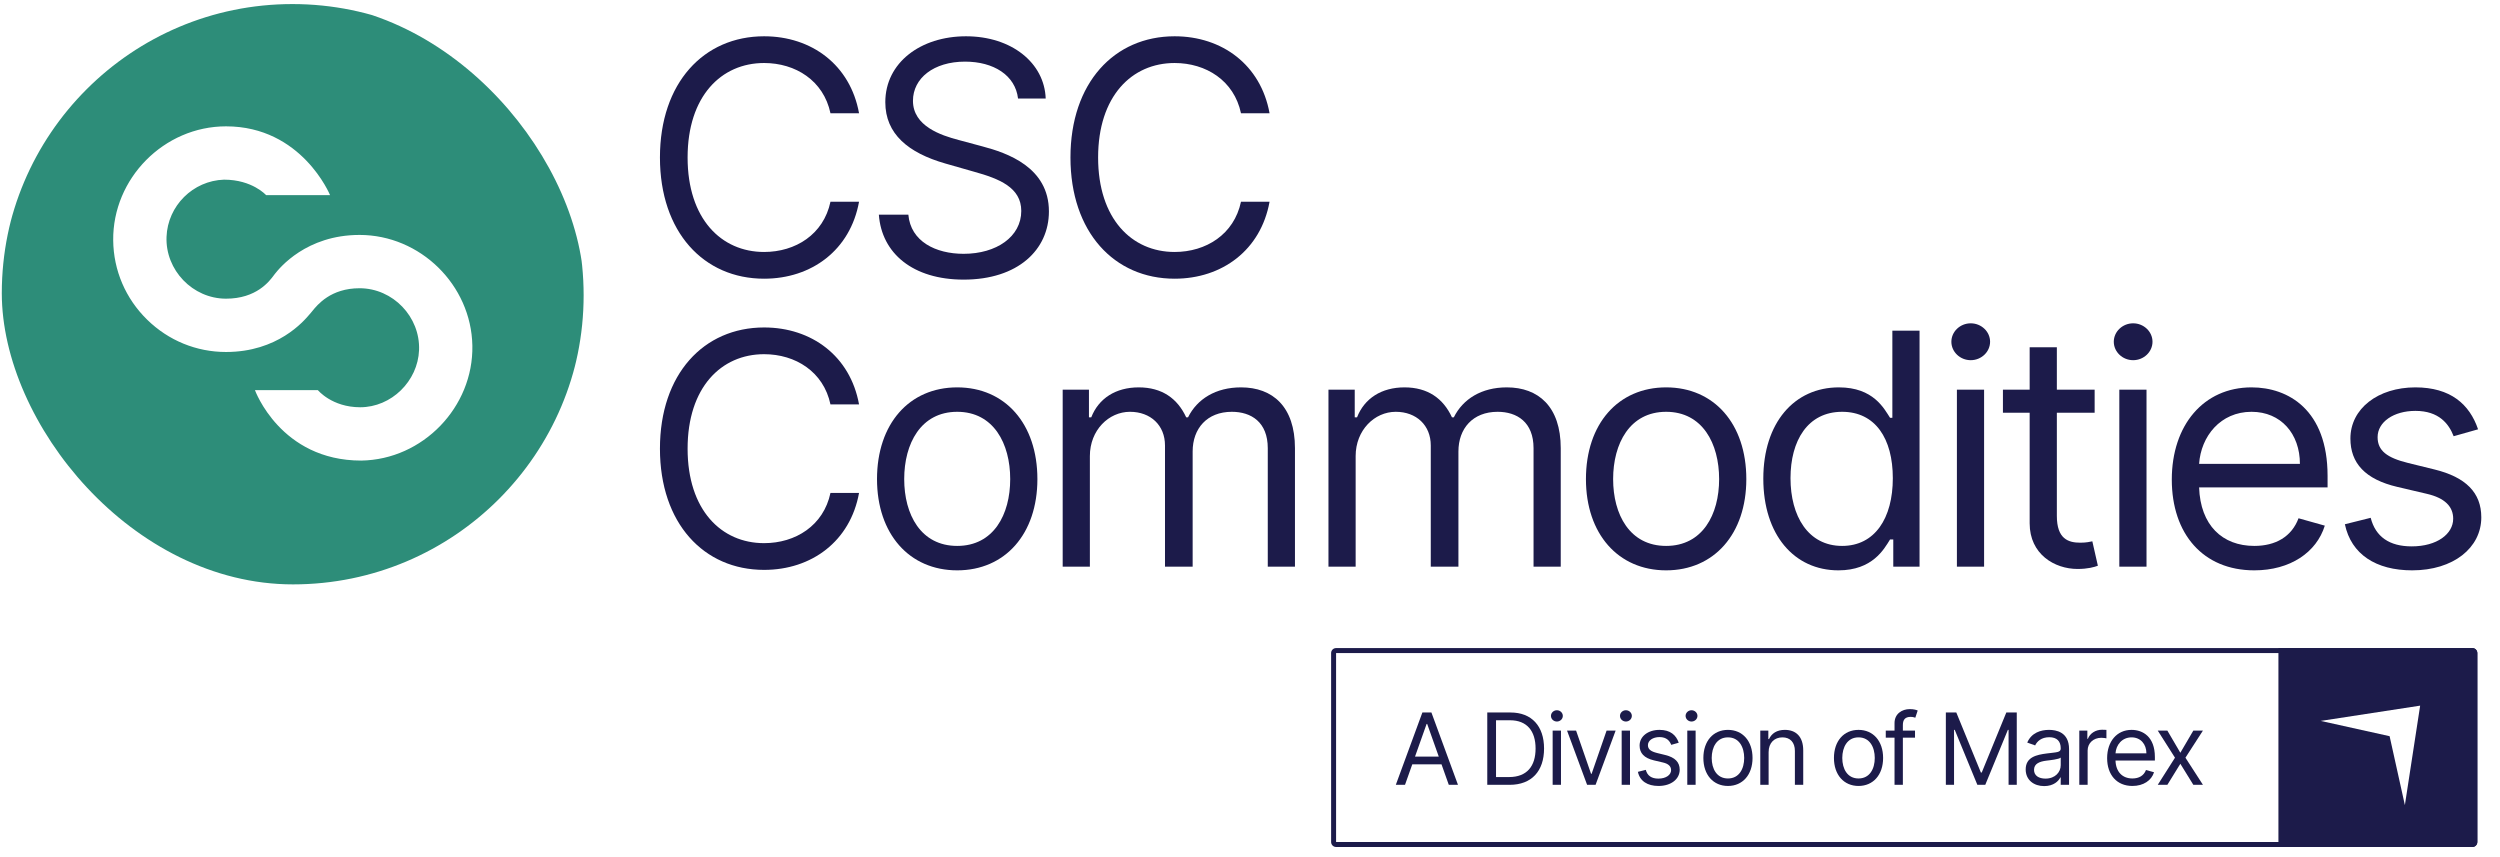
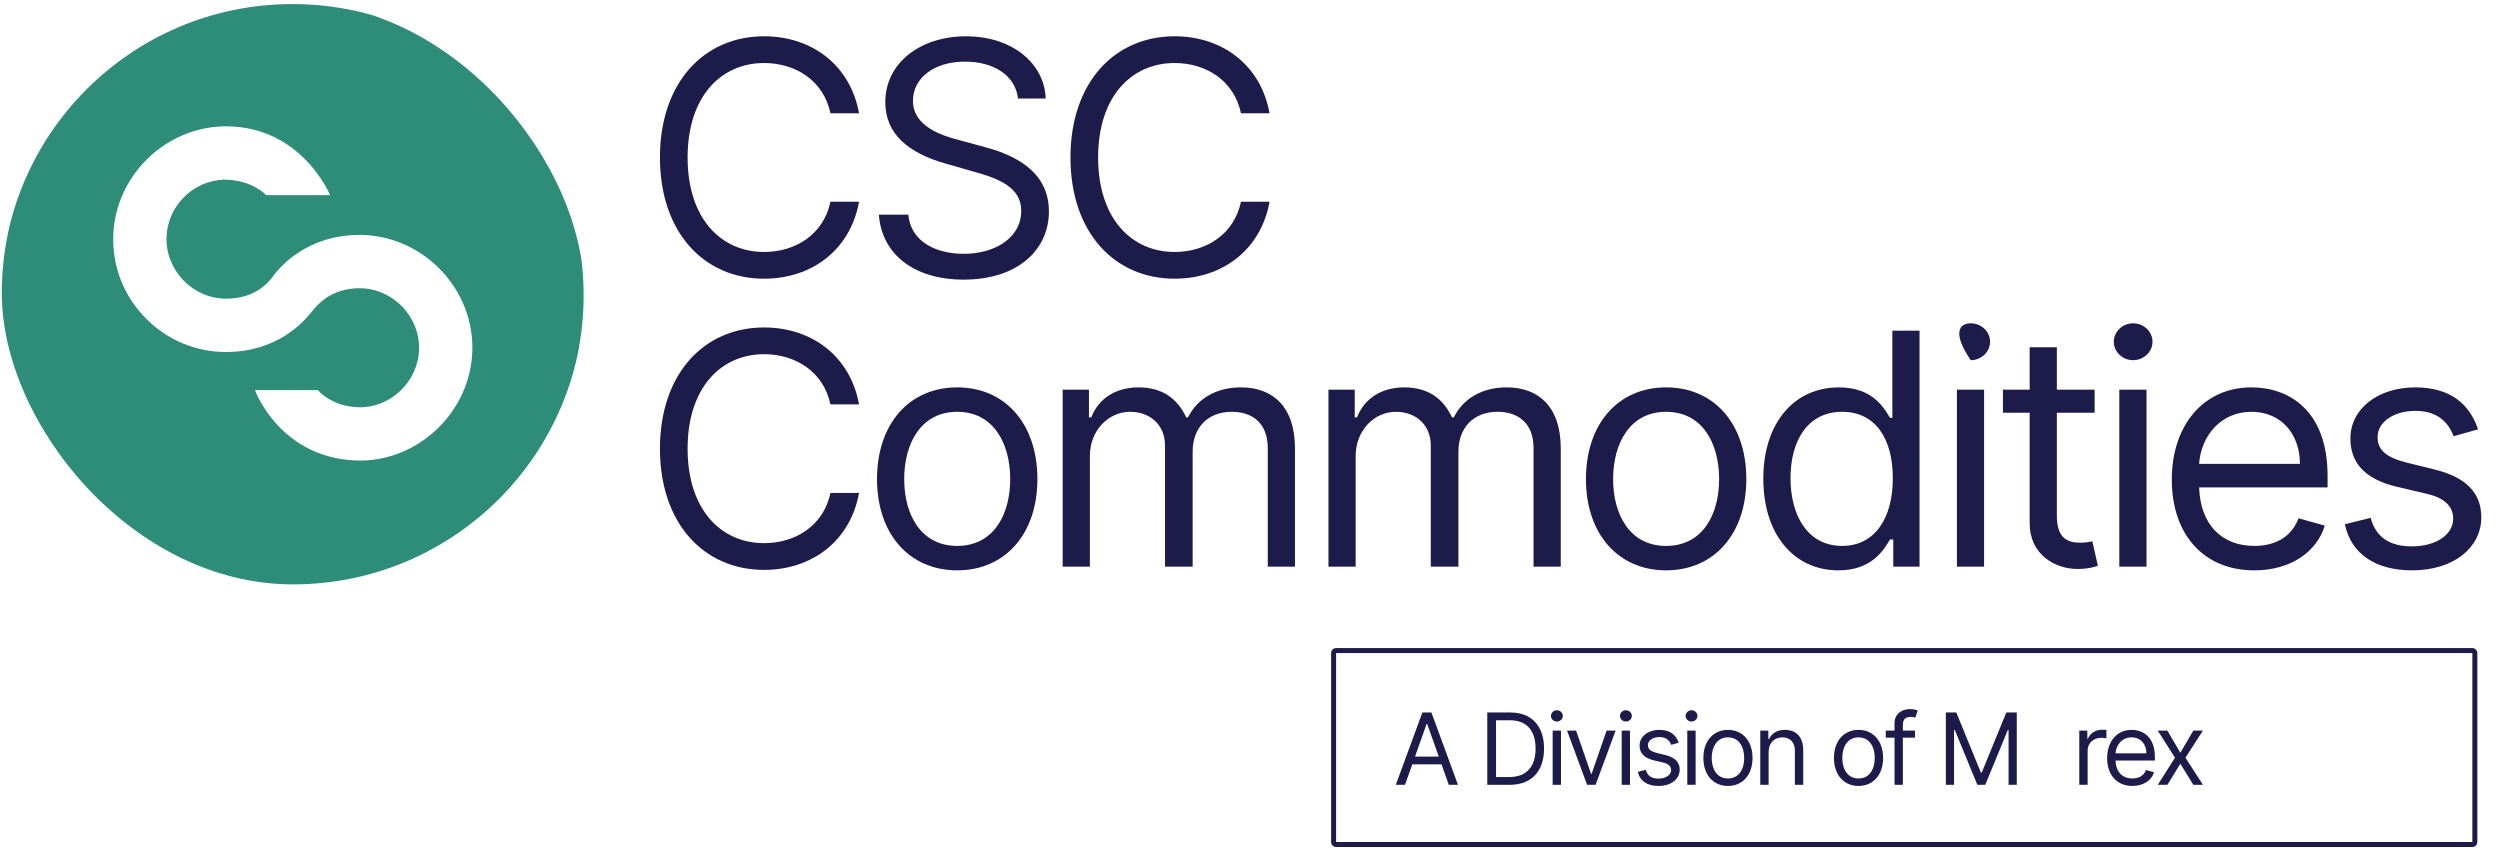
<svg xmlns="http://www.w3.org/2000/svg" width="601" height="206" viewBox="0 0 601 206" fill="none">
  <path d="M595.729 103.207L589.857 104.869C588.721 101.933 586.367 98.776 580.661 98.776C575.453 98.776 571.575 101.435 571.575 105.091C571.575 108.359 573.847 110.049 578.888 111.295L585.203 112.847C592.793 114.702 596.504 118.442 596.504 124.369C596.504 131.709 589.773 137.111 579.885 137.111C571.188 137.111 565.232 133.26 563.709 126.031L569.914 124.48C571.077 129.05 574.428 131.349 579.774 131.349C585.868 131.349 589.746 128.358 589.746 124.702C589.746 121.766 587.724 119.716 583.43 118.719L576.34 117.057C568.529 115.229 565.039 111.295 565.039 105.423C565.039 98.222 571.686 93.125 580.661 93.125C589.081 93.125 593.679 97.169 595.729 103.207Z" fill="#1C1B4A" />
  <path d="M541.932 137.111C529.634 137.111 522.1 128.358 522.1 115.284C522.1 102.21 529.745 93.125 541.268 93.125C550.131 93.125 559.549 98.554 559.549 114.398V117.168H528.665C528.969 126.28 534.26 131.238 541.932 131.238C547.057 131.238 550.907 129.023 552.569 124.591L558.884 126.364C556.89 132.79 550.574 137.111 541.932 137.111ZM528.665 111.517H552.901C552.901 104.315 548.358 98.997 541.268 98.997C533.789 98.997 529.108 104.897 528.665 111.517Z" fill="#1C1B4A" />
  <path d="M509.485 136.224V93.679H516.022V136.224H509.485ZM512.809 86.588C510.26 86.588 508.155 84.594 508.155 82.156C508.155 79.719 510.26 77.725 512.809 77.725C515.357 77.725 517.462 79.719 517.462 82.156C517.462 84.594 515.357 86.588 512.809 86.588Z" fill="#1C1B4A" />
  <path d="M503.552 93.679V99.219H494.467V124.037C494.467 129.577 497.236 130.463 500.117 130.463C501.557 130.463 502.444 130.241 502.998 130.131L504.327 136.003C503.441 136.335 501.89 136.778 499.452 136.778C493.913 136.778 487.93 133.233 487.93 125.81V99.219H481.504V93.679H487.93V83.486H494.467V93.679H503.552Z" fill="#1C1B4A" />
-   <path d="M470.439 136.224V93.679H476.976V136.224H470.439ZM473.763 86.588C471.215 86.588 469.11 84.594 469.11 82.156C469.11 79.719 471.215 77.725 473.763 77.725C476.312 77.725 478.417 79.719 478.417 82.156C478.417 84.594 476.312 86.588 473.763 86.588Z" fill="#1C1B4A" />
+   <path d="M470.439 136.224V93.679H476.976V136.224H470.439ZM473.763 86.588C469.11 79.719 471.215 77.725 473.763 77.725C476.312 77.725 478.417 79.719 478.417 82.156C478.417 84.594 476.312 86.588 473.763 86.588Z" fill="#1C1B4A" />
  <path d="M441.96 137.111C431.323 137.111 423.9 128.579 423.9 115.062C423.9 101.656 431.323 93.125 442.071 93.125C450.38 93.125 452.928 98.222 454.369 100.438H454.923V79.497H461.46V136.224H455.144V129.687H454.369C452.928 132.014 450.159 137.111 441.96 137.111ZM442.846 131.238C450.713 131.238 455.034 124.591 455.034 114.952C455.034 105.423 450.823 98.997 442.846 98.997C434.537 98.997 430.437 105.977 430.437 114.952C430.437 124.037 434.647 131.238 442.846 131.238Z" fill="#1C1B4A" />
  <path d="M400.538 137.111C389.015 137.111 381.26 128.358 381.26 115.173C381.26 101.878 389.015 93.125 400.538 93.125C412.06 93.125 419.816 101.878 419.816 115.173C419.816 128.358 412.06 137.111 400.538 137.111ZM400.538 131.238C409.291 131.238 413.279 123.704 413.279 115.173C413.279 106.642 409.291 98.997 400.538 98.997C391.785 98.997 387.796 106.642 387.796 115.173C387.796 123.704 391.785 131.238 400.538 131.238Z" fill="#1C1B4A" />
  <path d="M319.362 136.224V93.679H325.677V100.327H326.231C328.003 95.784 332.103 93.125 337.643 93.125C343.238 93.125 346.949 95.784 349.054 100.327H349.498C351.686 95.923 356.145 93.125 362.239 93.125C369.828 93.125 375.202 97.751 375.202 107.75V136.224H368.665V107.75C368.665 101.462 364.676 98.997 360.023 98.997C354.04 98.997 350.606 103.041 350.606 108.526V136.224H343.958V107.085C343.958 102.238 340.496 98.997 335.538 98.997C330.441 98.997 325.898 103.401 325.898 109.634V136.224H319.362Z" fill="#1C1B4A" />
  <path d="M255.469 136.224V93.679H261.784V100.327H262.338C264.111 95.784 268.21 93.125 273.75 93.125C279.345 93.125 283.057 95.784 285.162 100.327H285.605C287.793 95.923 292.253 93.125 298.347 93.125C305.936 93.125 311.309 97.751 311.309 107.75V136.224H304.773V107.75C304.773 101.462 300.784 98.997 296.131 98.997C290.148 98.997 286.713 103.041 286.713 108.526V136.224H280.065V107.085C280.065 102.238 276.603 98.997 271.645 98.997C266.549 98.997 262.006 103.401 262.006 109.634V136.224H255.469Z" fill="#1C1B4A" />
  <path d="M230.112 137.111C218.59 137.111 210.834 128.358 210.834 115.173C210.834 101.878 218.59 93.125 230.112 93.125C241.635 93.125 249.391 101.878 249.391 115.173C249.391 128.358 241.635 137.111 230.112 137.111ZM230.112 131.238C238.865 131.238 242.854 123.704 242.854 115.173C242.854 106.642 238.865 98.997 230.112 98.997C221.36 98.997 217.371 106.642 217.371 115.173C217.371 123.704 221.36 131.238 230.112 131.238Z" fill="#1C1B4A" />
  <path d="M206.515 97.225H199.645C197.983 89.358 191.225 85.148 183.691 85.148C173.387 85.148 165.299 93.125 165.299 107.861C165.299 122.597 173.387 130.574 183.691 130.574C191.225 130.574 197.983 126.364 199.645 118.497H206.515C204.409 130.131 195.103 137 183.691 137C169.177 137 158.651 125.81 158.651 107.861C158.651 89.912 169.177 78.722 183.691 78.722C195.103 78.722 204.409 85.591 206.515 97.225Z" fill="#1C1B4A" />
  <path d="M305.202 27.225H298.333C296.671 19.358 289.912 15.148 282.378 15.148C272.074 15.148 263.986 23.125 263.986 37.861C263.986 52.596 272.074 60.574 282.378 60.574C289.912 60.574 296.671 56.364 298.333 48.497H305.202C303.097 60.13 293.79 67 282.378 67C267.864 67 257.339 55.81 257.339 37.861C257.339 19.912 267.864 8.722 282.378 8.722C293.79 8.722 303.097 15.591 305.202 27.225Z" fill="#1C1B4A" />
  <path d="M244.737 23.679C244.072 18.084 238.865 14.816 231.996 14.816C224.462 14.816 219.476 18.804 219.476 24.233C219.476 30.327 226.235 32.543 230.445 33.651L236.206 35.202C242.078 36.753 252.16 40.188 252.16 50.824C252.16 60.02 244.737 67.221 231.663 67.221C219.476 67.221 211.942 60.906 211.277 51.599H218.368C218.922 58.025 224.905 61.017 231.663 61.017C239.53 61.017 245.513 56.917 245.513 50.713C245.513 45.062 240.195 42.957 234.212 41.295L227.232 39.301C218.368 36.753 212.828 32.21 212.828 24.566C212.828 15.037 221.36 8.722 232.217 8.722C243.186 8.722 251.08 15.12 251.385 23.679H244.737Z" fill="#1C1B4A" />
  <path d="M206.515 27.225H199.645C197.983 19.358 191.225 15.148 183.691 15.148C173.387 15.148 165.299 23.125 165.299 37.861C165.299 52.596 173.387 60.574 183.691 60.574C191.225 60.574 197.983 56.364 199.645 48.497H206.515C204.409 60.13 195.103 67 183.691 67C169.177 67 158.651 55.81 158.651 37.861C158.651 19.912 169.177 8.722 183.691 8.722C195.103 8.722 204.409 15.591 206.515 27.225Z" fill="#1C1B4A" />
  <path d="M521.031 175.631L524.155 180.963L527.28 175.631H529.589L525.378 182.152L529.589 188.673H527.28L524.155 183.612L521.031 188.673H518.721L522.865 182.152L518.721 175.631H521.031Z" fill="#1C1B4A" />
  <path d="M512.634 188.944C508.864 188.944 506.555 186.261 506.555 182.254C506.555 178.247 508.898 175.462 512.43 175.462C515.147 175.462 518.034 177.126 518.034 181.982V182.831H508.567C508.661 185.625 510.282 187.144 512.634 187.144C514.205 187.144 515.385 186.465 515.895 185.107L517.83 185.65C517.219 187.62 515.283 188.944 512.634 188.944ZM508.567 181.099H515.996C515.996 178.892 514.604 177.262 512.43 177.262C510.138 177.262 508.703 179.07 508.567 181.099Z" fill="#1C1B4A" />
  <path d="M499.863 188.673V175.631H501.799V177.601H501.935C502.41 176.311 503.769 175.428 505.331 175.428C505.628 175.428 506.154 175.445 506.384 175.462V177.499C506.248 177.465 505.696 177.363 505.161 177.363C503.259 177.363 501.867 178.654 501.867 180.42V188.673H499.863Z" fill="#1C1B4A" />
-   <path d="M491.424 188.978C488.945 188.978 486.975 187.518 486.975 184.971C486.975 181.982 489.615 181.447 492.035 181.133C494.412 180.828 495.397 180.913 495.397 179.945V179.877C495.397 178.204 494.489 177.228 492.646 177.228C490.736 177.228 489.692 178.247 489.25 179.197L487.348 178.518C488.367 176.141 490.609 175.462 492.579 175.462C494.243 175.462 497.401 175.937 497.401 180.08V188.673H495.397V186.907H495.296C494.888 187.756 493.699 188.978 491.424 188.978ZM491.73 187.178C494.107 187.178 495.397 185.582 495.397 183.952V182.118C495.058 182.526 492.782 182.763 491.933 182.865C490.371 183.069 488.979 183.545 488.979 185.073C488.979 186.465 490.133 187.178 491.73 187.178Z" fill="#1C1B4A" />
  <path d="M467.783 171.284H470.296L476.205 185.718H476.409L482.318 171.284H484.831V188.673H482.862V175.462H482.692L477.258 188.673H475.356L469.922 175.462H469.752V188.673H467.783V171.284Z" fill="#1C1B4A" />
  <path d="M460.369 175.631V177.33H457.449V188.673H455.445V177.33H453.339V175.631H455.445V173.831C455.445 171.59 457.245 170.469 459.113 170.469C460.098 170.469 460.709 170.673 461.015 170.809L460.437 172.541C460.233 172.473 459.894 172.337 459.316 172.337C457.992 172.337 457.449 173.016 457.449 174.307V175.631H460.369Z" fill="#1C1B4A" />
  <path d="M446.789 188.944C443.257 188.944 440.88 186.261 440.88 182.22C440.88 178.145 443.257 175.462 446.789 175.462C450.321 175.462 452.699 178.145 452.699 182.22C452.699 186.261 450.321 188.944 446.789 188.944ZM446.789 187.144C449.472 187.144 450.695 184.835 450.695 182.22C450.695 179.605 449.472 177.262 446.789 177.262C444.106 177.262 442.884 179.605 442.884 182.22C442.884 184.835 444.106 187.144 446.789 187.144Z" fill="#1C1B4A" />
  <path d="M425.176 180.828V188.673H423.172V175.631H425.108V177.669H425.277C425.889 176.345 427.111 175.462 429.081 175.462C431.722 175.462 433.496 177.058 433.496 180.386V188.673H431.492V180.522C431.492 178.476 430.363 177.262 428.504 177.262C426.585 177.262 425.176 178.552 425.176 180.828Z" fill="#1C1B4A" />
  <path d="M415.399 188.944C411.867 188.944 409.49 186.261 409.49 182.22C409.49 178.145 411.867 175.462 415.399 175.462C418.931 175.462 421.309 178.145 421.309 182.22C421.309 186.261 418.931 188.944 415.399 188.944ZM415.399 187.144C418.082 187.144 419.305 184.835 419.305 182.22C419.305 179.605 418.082 177.262 415.399 177.262C412.716 177.262 411.494 179.605 411.494 182.22C411.494 184.835 412.716 187.144 415.399 187.144Z" fill="#1C1B4A" />
  <path d="M405.623 188.673V175.631H407.627V188.673H405.623ZM406.642 173.458C405.861 173.458 405.215 172.847 405.215 172.099C405.215 171.352 405.861 170.741 406.642 170.741C407.423 170.741 408.068 171.352 408.068 172.099C408.068 172.847 407.423 173.458 406.642 173.458Z" fill="#1C1B4A" />
  <path d="M403.565 178.552L401.765 179.062C401.416 178.162 400.695 177.194 398.946 177.194C397.35 177.194 396.161 178.009 396.161 179.13C396.161 180.131 396.857 180.649 398.402 181.031L400.338 181.507C402.665 182.076 403.802 183.222 403.802 185.039C403.802 187.289 401.739 188.944 398.708 188.944C396.042 188.944 394.217 187.764 393.75 185.548L395.651 185.073C396.008 186.474 397.035 187.178 398.674 187.178C400.542 187.178 401.731 186.261 401.731 185.141C401.731 184.241 401.111 183.612 399.795 183.307L397.621 182.797C395.227 182.237 394.157 181.031 394.157 179.231C394.157 177.024 396.195 175.462 398.946 175.462C401.527 175.462 402.936 176.701 403.565 178.552Z" fill="#1C1B4A" />
  <path d="M389.849 188.673V175.631H391.852V188.673H389.849ZM390.867 173.458C390.086 173.458 389.441 172.847 389.441 172.099C389.441 171.352 390.086 170.741 390.867 170.741C391.649 170.741 392.294 171.352 392.294 172.099C392.294 172.847 391.649 173.458 390.867 173.458Z" fill="#1C1B4A" />
  <path d="M388.399 175.631L383.577 188.673H381.539L376.716 175.631H378.89L382.49 186.024H382.626L386.226 175.631H388.399Z" fill="#1C1B4A" />
  <path d="M373.257 188.673V175.631H375.261V188.673H373.257ZM374.276 173.458C373.495 173.458 372.85 172.847 372.85 172.099C372.85 171.352 373.495 170.741 374.276 170.741C375.057 170.741 375.702 171.352 375.702 172.099C375.702 172.847 375.057 173.458 374.276 173.458Z" fill="#1C1B4A" />
  <path d="M362.906 188.673H357.54V171.284H363.143C368.204 171.284 371.192 174.545 371.192 179.945C371.192 185.378 368.204 188.673 362.906 188.673ZM359.645 186.805H362.77C367.083 186.805 369.154 184.19 369.154 179.945C369.154 175.733 367.083 173.152 363.007 173.152H359.645V186.805Z" fill="#1C1B4A" />
  <path d="M337.762 188.673H335.554L341.939 171.284H344.113L350.498 188.673H348.29L346.541 183.748H339.511L337.762 188.673ZM340.173 181.88H345.879L343.094 174.035H342.958L340.173 181.88Z" fill="#1C1B4A" />
-   <path fill-rule="evenodd" clip-rule="evenodd" d="M594.356 155.798H547.734V203.616H594.356C595.017 203.616 595.552 203.081 595.552 202.42V156.993C595.552 156.333 595.017 155.798 594.356 155.798ZM557.895 173.308L574.461 176.98L578.132 193.545C578.799 189.202 579.384 185.397 579.968 181.591C580.553 177.785 581.137 173.979 581.804 169.636L557.895 173.308Z" fill="#1C1B4A" />
  <path fill-rule="evenodd" clip-rule="evenodd" d="M594.356 156.993L321.195 156.993L321.195 202.42H594.356V156.993ZM321.195 155.798C320.535 155.798 320 156.333 320 156.993V202.42C320 203.081 320.535 203.616 321.195 203.616H594.356C595.017 203.616 595.552 203.081 595.552 202.42V156.993C595.552 156.333 595.017 155.798 594.356 155.798H321.195Z" fill="#1C1B4A" />
  <g clip-path="url(#clip0_2830_144)">
    <path fill-rule="evenodd" clip-rule="evenodd" d="M70.305 140.978C108.965 140.978 140.305 109.638 140.305 70.978C140.305 32.318 108.965 0.978 70.305 0.978C31.645 0.978 0.305 32.318 0.305 70.978C0.305 109.638 31.645 140.978 70.305 140.978ZM66.139 65.774C66.107 65.814 66.08 65.848 66.058 65.875C65.995 65.952 65.916 66.058 65.819 66.189C64.777 67.597 61.664 71.802 54.334 71.802C46.324 71.802 39.727 64.933 40.034 56.933C40.318 49.469 46.392 43.431 53.86 43.19C60.652 43.19 63.963 46.903 63.963 46.903H79.343C79.343 46.903 72.559 30.372 54.334 30.372C39.432 30.372 27.057 42.891 27.213 57.788C27.29 65.005 30.191 71.779 35.385 76.859C40.505 81.872 47.225 84.619 54.334 84.619C66.735 84.619 72.989 77.252 74.48 75.495C74.578 75.38 74.655 75.289 74.712 75.226C74.806 75.121 74.923 74.977 75.064 74.803C76.317 73.253 79.521 69.293 86.441 69.293C94.458 69.293 101.049 76.166 100.742 84.17C100.449 91.632 94.092 97.905 86.583 97.905C79.79 97.905 76.411 93.783 76.411 93.783H61.286C61.286 93.783 67.416 110.723 86.834 110.723C101.626 110.508 113.835 97.874 113.556 83.085C113.283 68.499 101.025 56.478 86.439 56.478C73.597 56.478 67.186 64.468 66.139 65.774Z" fill="#2D8D79" />
  </g>
  <defs>
    <clipPath id="clip0_2830_144">
      <rect x="0.432" y="0.487" width="140" height="140" rx="70" fill="white" />
    </clipPath>
  </defs>
</svg>